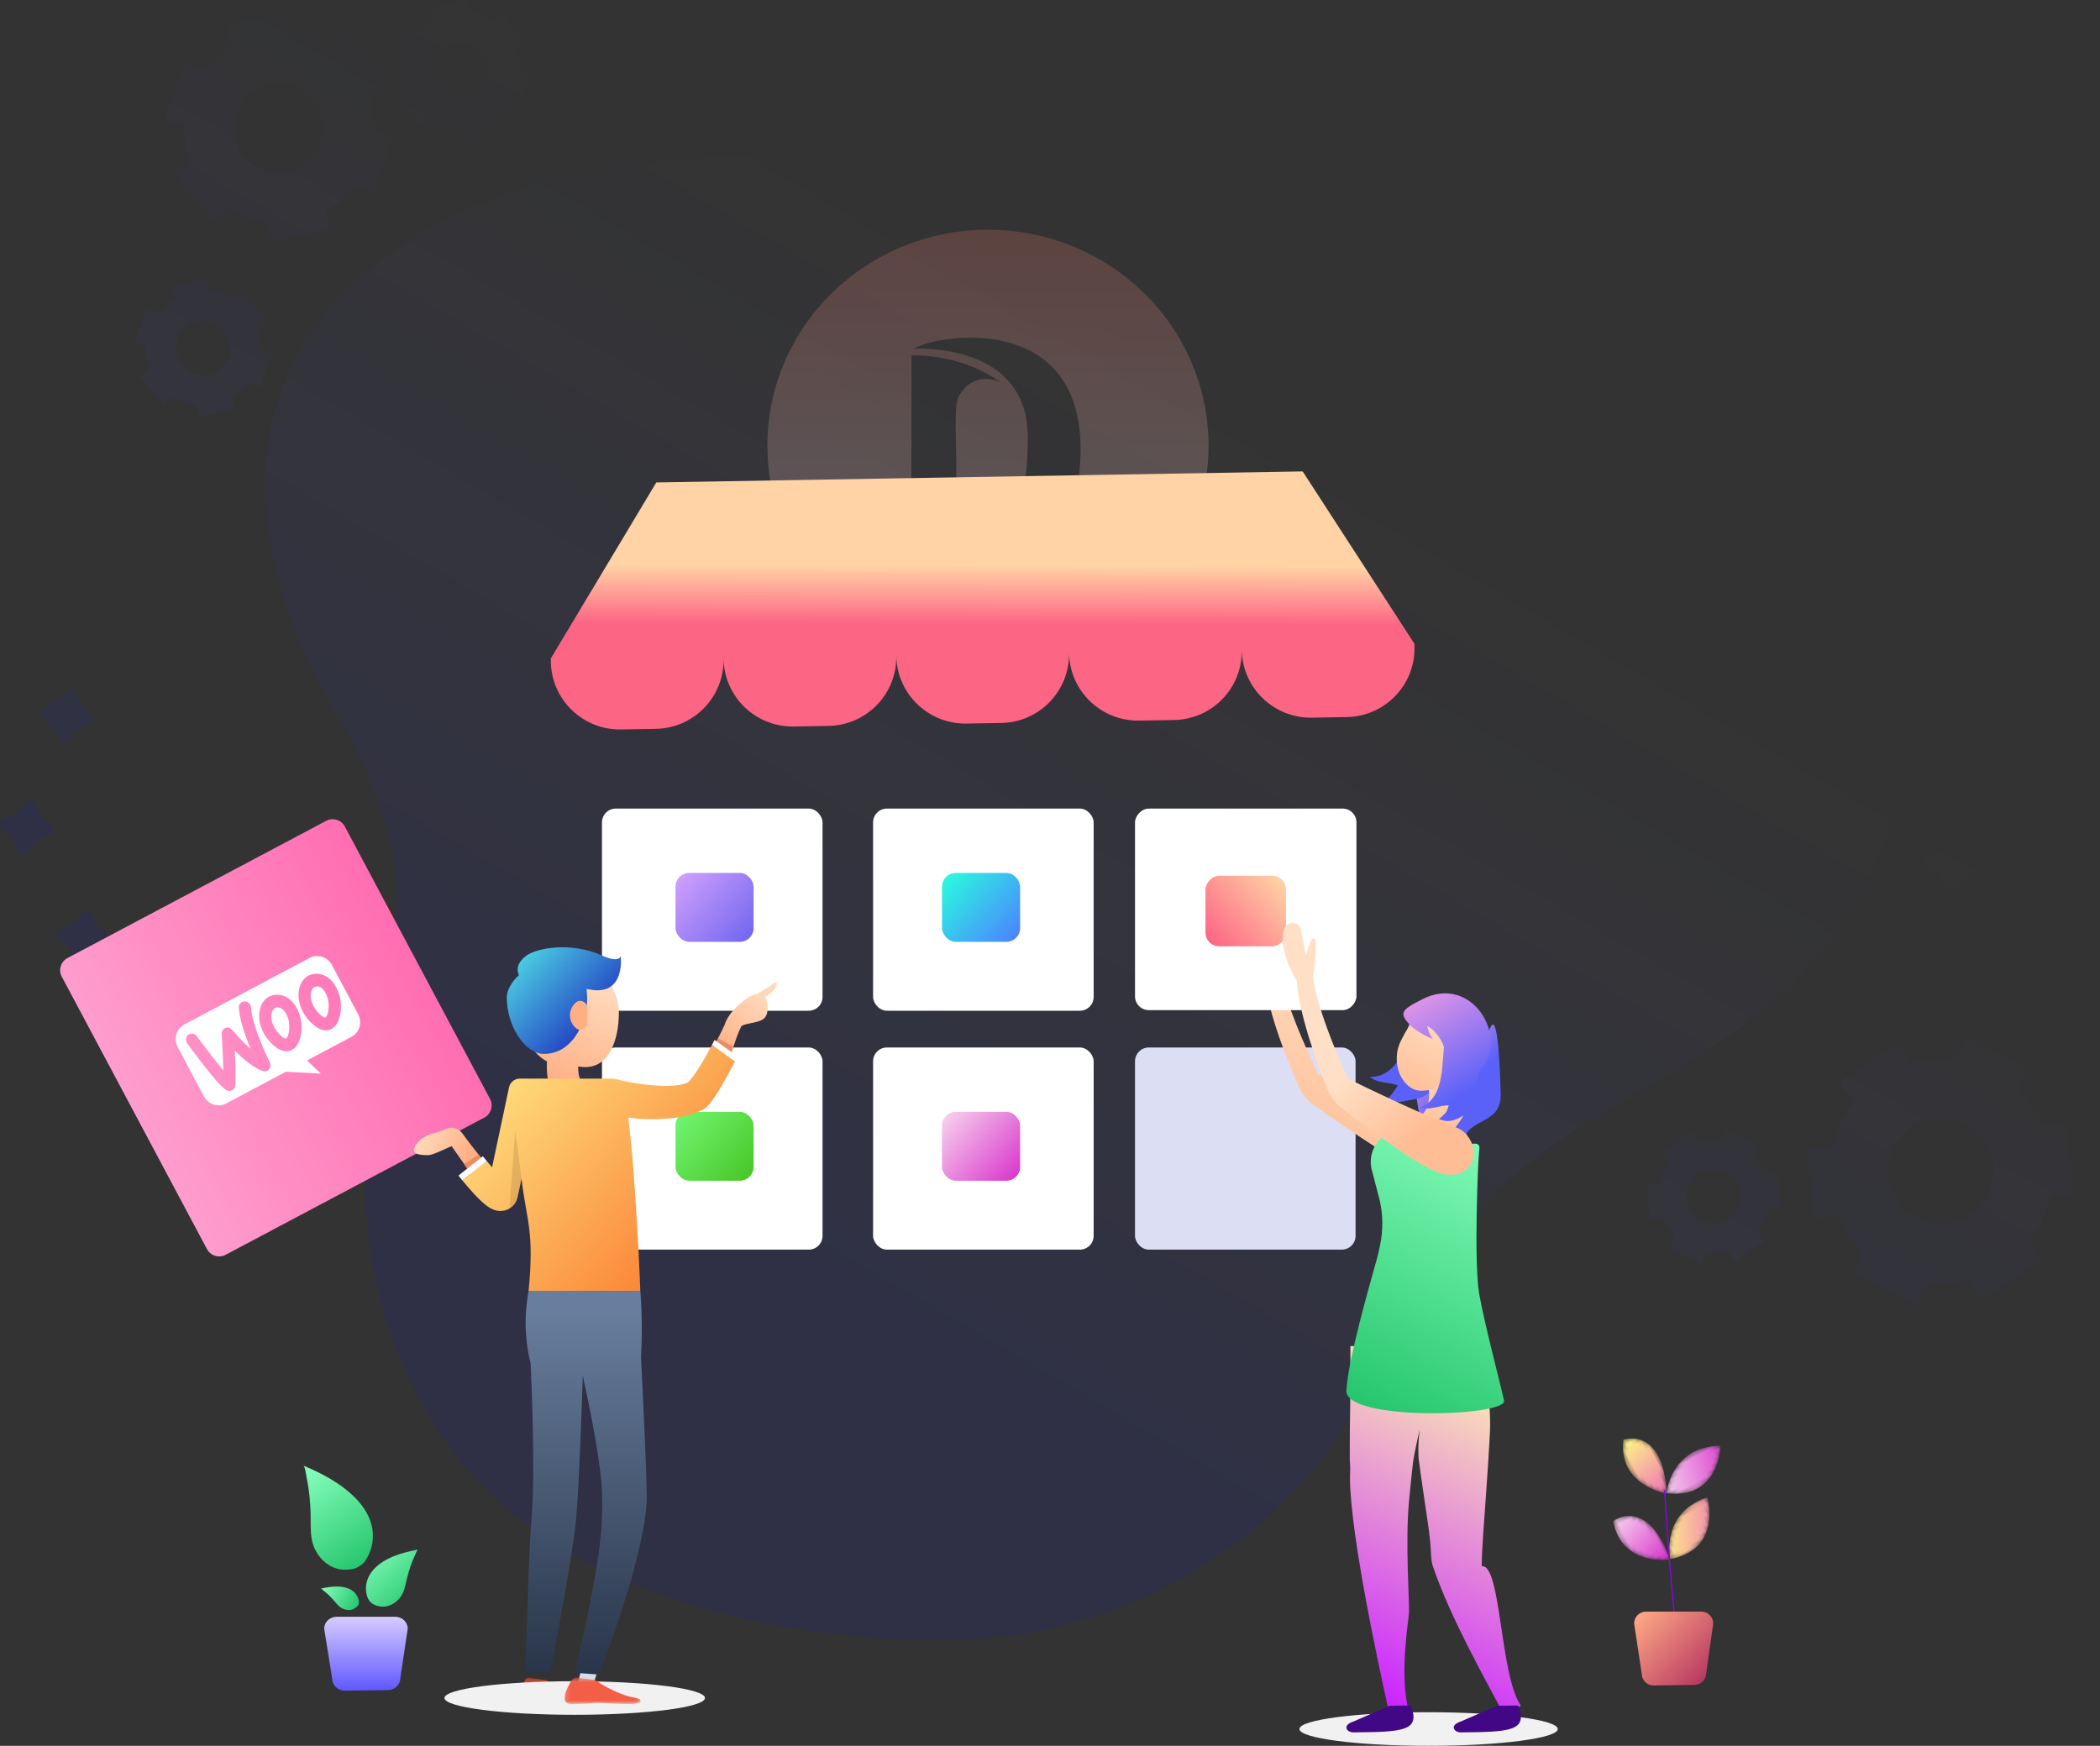
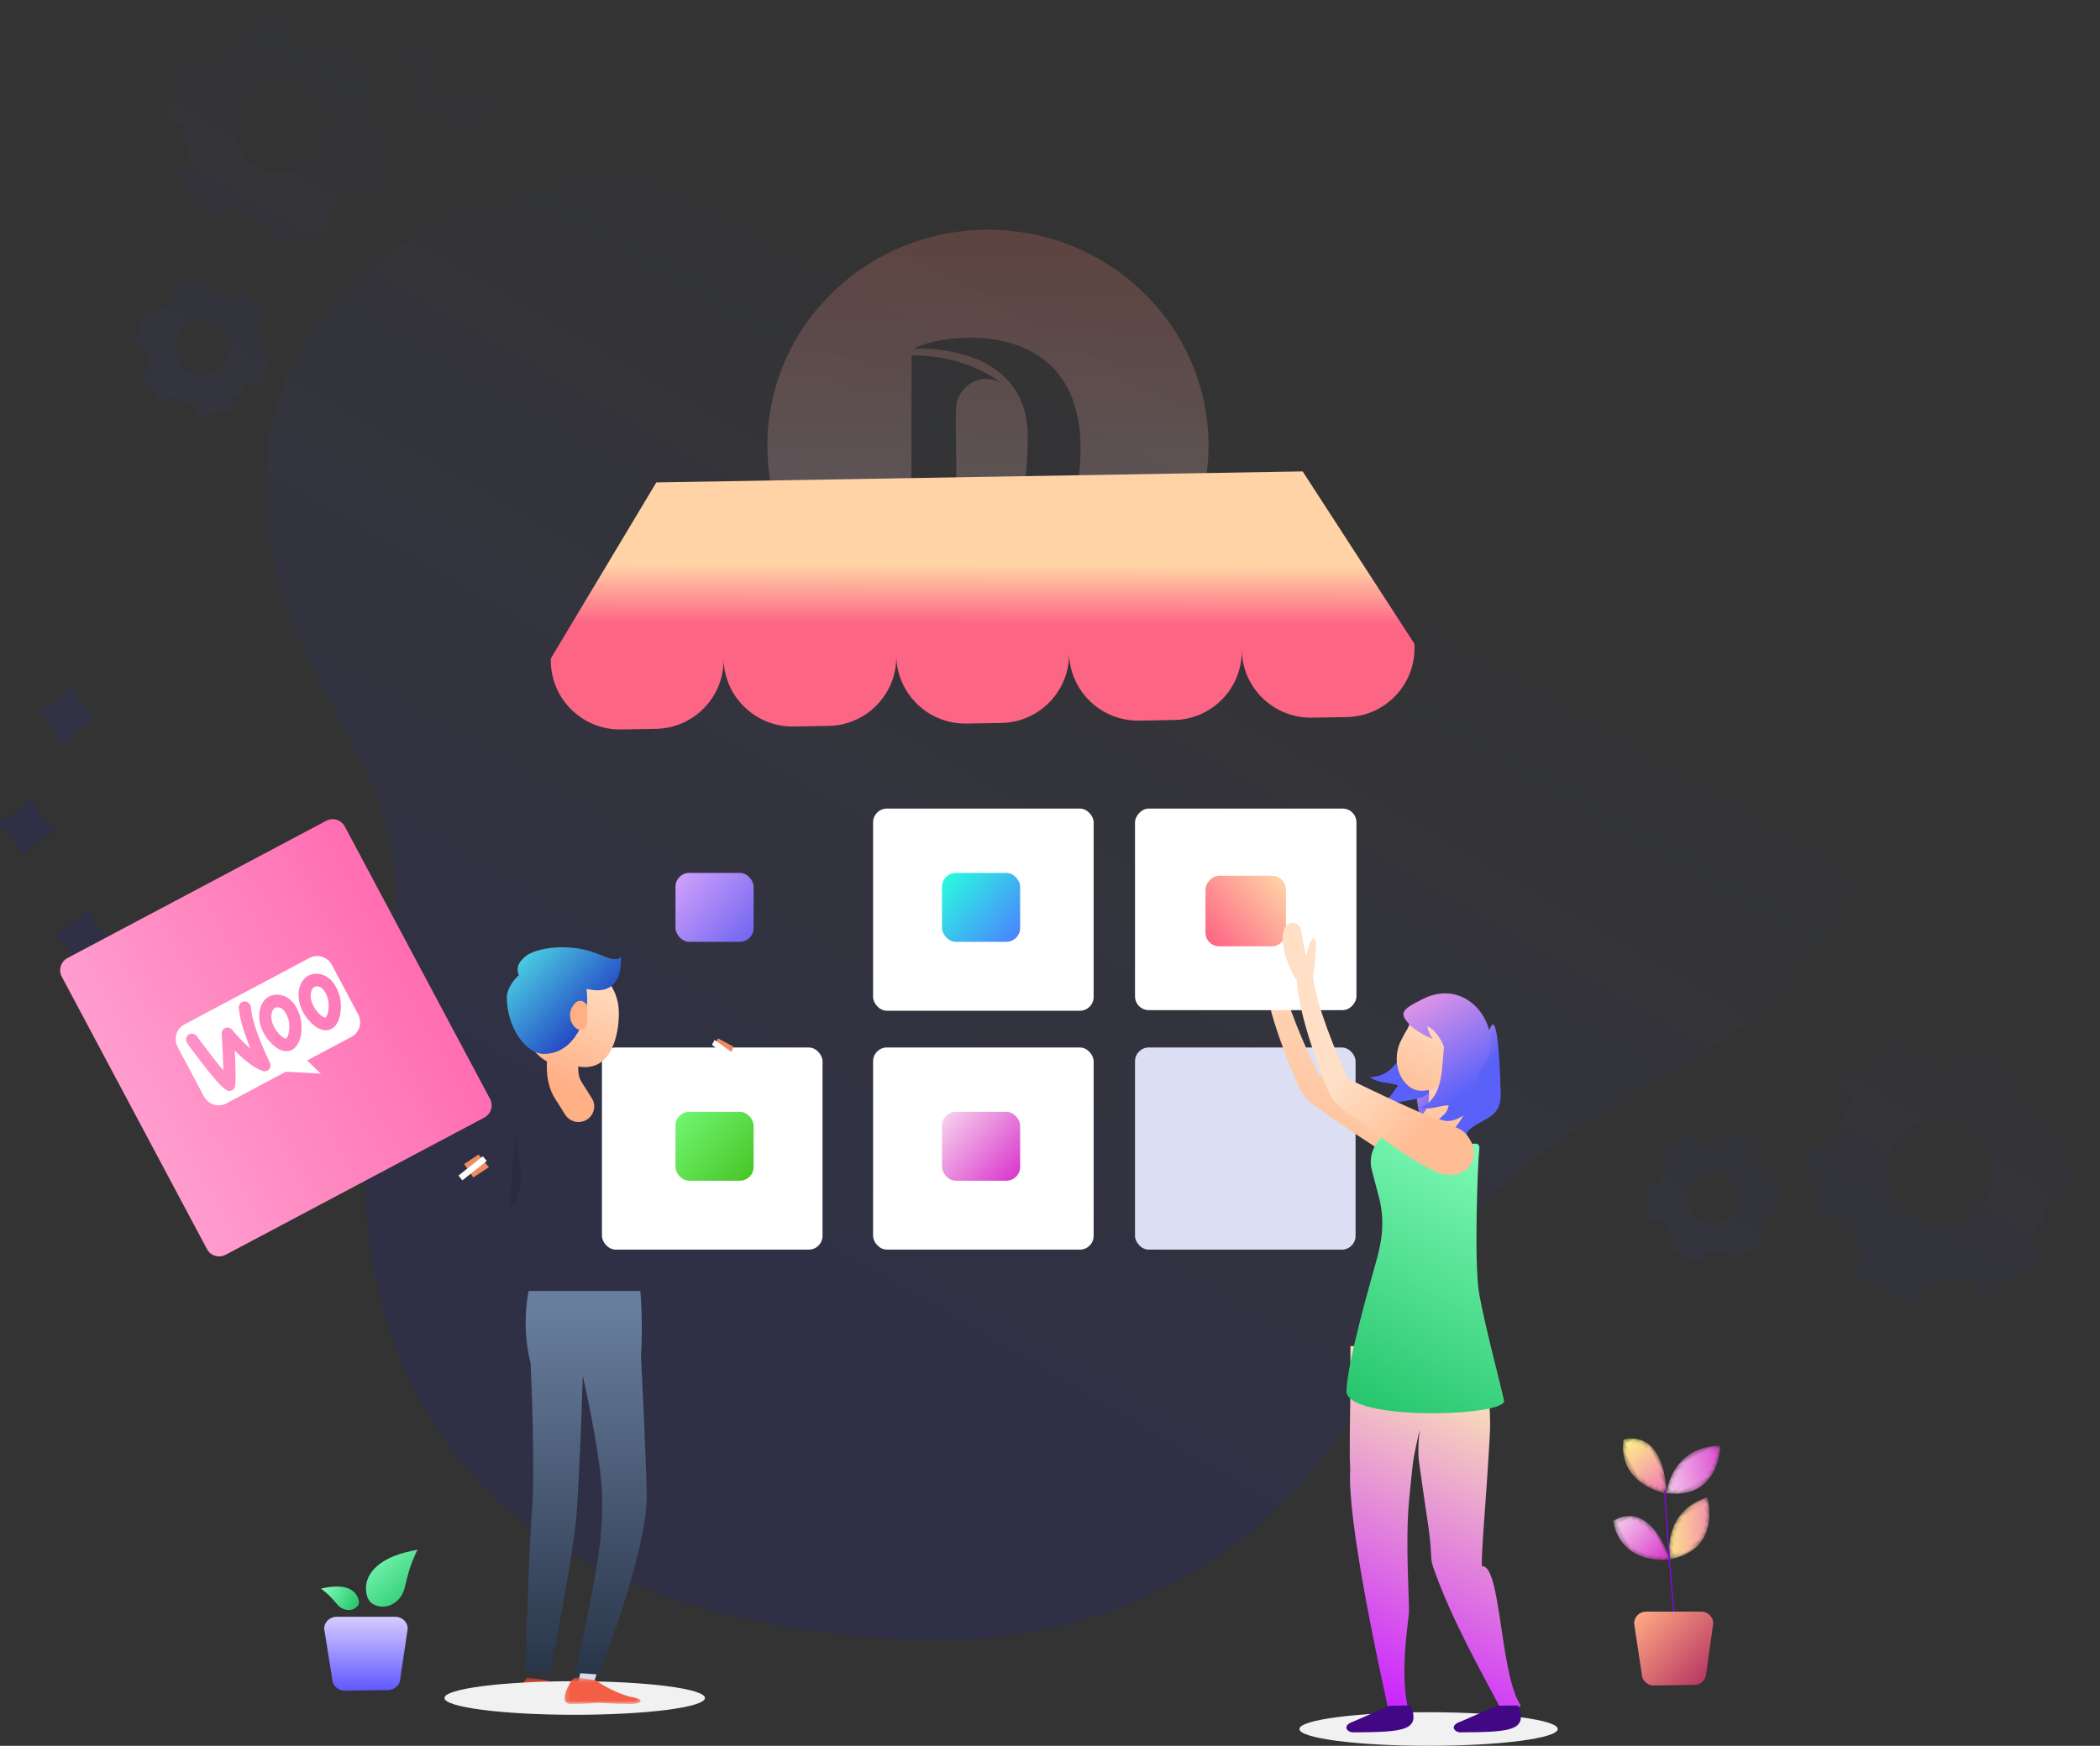
<svg xmlns="http://www.w3.org/2000/svg" xmlns:xlink="http://www.w3.org/1999/xlink" width="457px" height="380px" viewBox="0 0 457 380" version="1.1">
  <rect x="0" y="0" width="457" height="380" fill="#333333" stroke="none" />
  <title>Group 43 Copy</title>
  <desc>Created with Sketch.</desc>
  <defs>
    <linearGradient x1="51.093%" y1="16.874%" x2="16.527%" y2="62.352%" id="linearGradient-1">
      <stop stop-color="#6B73FF" stop-opacity="0" offset="0%" />
      <stop stop-color="#000DFF" offset="100%" />
    </linearGradient>
    <linearGradient x1="71.066%" y1="3.413%" x2="35.183%" y2="53.241%" id="linearGradient-2">
      <stop stop-color="#EE9AE5" offset="0%" />
      <stop stop-color="#5961F9" offset="100%" />
    </linearGradient>
    <linearGradient x1="19.411%" y1="-3.937%" x2="60.613%" y2="60.753%" id="linearGradient-3">
      <stop stop-color="#EE9AE5" offset="0%" />
      <stop stop-color="#5961F9" offset="100%" />
    </linearGradient>
    <linearGradient x1="50%" y1="0%" x2="81.517%" y2="100%" id="linearGradient-4">
      <stop stop-color="#FFE0C6" offset="0%" />
      <stop stop-color="#FFBD95" offset="100%" />
    </linearGradient>
    <linearGradient x1="146.755%" y1="-38.678%" x2="140.991%" y2="91.978%" id="linearGradient-5">
      <stop stop-color="#FFE0C6" offset="0%" />
      <stop stop-color="#FFBD95" offset="100%" />
    </linearGradient>
    <linearGradient x1="50%" y1="0%" x2="88.798%" y2="100%" id="linearGradient-6">
      <stop stop-color="#FFE0C6" offset="0%" />
      <stop stop-color="#FFBD95" offset="100%" />
    </linearGradient>
    <linearGradient x1="39.282%" y1="0%" x2="60.718%" y2="100%" id="linearGradient-7">
      <stop stop-color="#FFF3B0" offset="0%" />
      <stop stop-color="#CA26FF" offset="100%" />
    </linearGradient>
    <linearGradient x1="35.448%" y1="0%" x2="64.552%" y2="100%" id="linearGradient-8">
      <stop stop-color="#81FBB8" offset="0%" />
      <stop stop-color="#28C76F" offset="100%" />
    </linearGradient>
    <linearGradient x1="0%" y1="11.611%" x2="100%" y2="88.389%" id="linearGradient-9">
      <stop stop-color="#FFD3A5" offset="0%" />
      <stop stop-color="#FD6585" offset="100%" />
    </linearGradient>
    <linearGradient x1="60.01%" y1="55.985%" x2="35.61%" y2="89.401%" id="linearGradient-10">
      <stop stop-color="#FFE0C6" offset="0%" />
      <stop stop-color="#FFBD95" offset="100%" />
    </linearGradient>
    <linearGradient x1="73.342%" y1="3.413%" x2="39.196%" y2="80.335%" id="linearGradient-11">
      <stop stop-color="#EE9AE5" offset="0%" />
      <stop stop-color="#5961F9" offset="100%" />
    </linearGradient>
    <linearGradient x1="27.669%" y1="0%" x2="71.705%" y2="98.597%" id="linearGradient-12">
      <stop stop-color="#81FBB8" offset="0%" />
      <stop stop-color="#28C76F" offset="100%" />
    </linearGradient>
    <linearGradient x1="0%" y1="31.13%" x2="98.597%" y2="68.34%" id="linearGradient-13">
      <stop stop-color="#81FBB8" offset="0%" />
      <stop stop-color="#28C76F" offset="100%" />
    </linearGradient>
    <linearGradient x1="8.23%" y1="0%" x2="90.598%" y2="98.597%" id="linearGradient-14">
      <stop stop-color="#81FBB8" offset="0%" />
      <stop stop-color="#28C76F" offset="100%" />
    </linearGradient>
    <linearGradient x1="50%" y1="0%" x2="50%" y2="100%" id="linearGradient-15">
      <stop stop-color="#D7CBFF" offset="0%" />
      <stop stop-color="#5F58FF" offset="100%" />
    </linearGradient>
    <path d="M0.821,0.265 C-2.257,9.892 7.852,13.491 7.852,13.491 L7.852,13.491 C9.525,1.266 3.593,0.221 1.515,0.221 L1.515,0.221 C1.086,0.221 0.821,0.265 0.821,0.265" id="path-16" />
    <linearGradient x1="32.244%" y1="0%" x2="67.756%" y2="100%" id="linearGradient-18">
      <stop stop-color="#F6CEEC" offset="0%" />
      <stop stop-color="#D939CD" offset="100%" />
    </linearGradient>
    <path d="M0.021,8.376 C11.1,11.897 13.49,0.276 13.49,0.276 L13.49,0.276 C12.608,0.127 11.779,0.059 11.002,0.059 L11.002,0.059 C2.416,0.059 0.021,8.376 0.021,8.376" id="path-19" />
    <linearGradient x1="0%" y1="27.77%" x2="100%" y2="72.23%" id="linearGradient-21">
      <stop stop-color="#FFF886" offset="0%" />
      <stop stop-color="#F072B6" offset="100%" />
    </linearGradient>
    <path d="M5.167,15.07 C11.432,1.616 2.351,0.304 2.351,0.304 L2.351,0.304 C-3.418,8.548 5.167,15.07 5.167,15.07" id="path-22" />
    <linearGradient x1="38.717%" y1="0%" x2="61.283%" y2="100%" id="linearGradient-24">
      <stop stop-color="#FFF886" offset="0%" />
      <stop stop-color="#F072B6" offset="100%" />
    </linearGradient>
    <path d="M0.146,5.57 C9.679,12.313 15.378,1.957 15.378,1.957 L15.378,1.957 C13.224,0.846 11.271,0.415 9.535,0.415 L9.535,0.415 C3.533,0.415 0.146,5.57 0.146,5.57" id="path-25" />
    <linearGradient x1="0%" y1="38.086%" x2="100%" y2="61.914%" id="linearGradient-27">
      <stop stop-color="#F6CEEC" offset="0%" />
      <stop stop-color="#D939CD" offset="100%" />
    </linearGradient>
    <linearGradient x1="0%" y1="6.394%" x2="100%" y2="93.606%" id="linearGradient-28">
      <stop stop-color="#FFAA85" offset="0%" />
      <stop stop-color="#B3315F" offset="100%" />
    </linearGradient>
    <linearGradient x1="50%" y1="0%" x2="50%" y2="99.95%" id="linearGradient-29">
      <stop stop-color="#F37D6E" offset="0%" />
      <stop stop-color="#F4F5F9" offset="99.95%" />
    </linearGradient>
    <linearGradient x1="-113.764%" y1="94.574%" x2="106.168%" y2="94.574%" id="linearGradient-30">
      <stop stop-color="#FFD1EE" offset="0%" />
      <stop stop-color="#FF6BAF" offset="100%" />
    </linearGradient>
    <linearGradient x1="44.855%" y1="39.952%" x2="50%" y2="54.275%" id="linearGradient-31">
      <stop stop-color="#FFD3A5" offset="0%" />
      <stop stop-color="#FD6585" offset="100%" />
    </linearGradient>
    <linearGradient x1="0%" y1="11.073%" x2="100%" y2="88.927%" id="linearGradient-32">
      <stop stop-color="#CE9FFC" offset="0%" />
      <stop stop-color="#7367F0" offset="100%" />
    </linearGradient>
    <linearGradient x1="0%" y1="11.073%" x2="100%" y2="88.927%" id="linearGradient-33">
      <stop stop-color="#2AFADF" offset="0%" />
      <stop stop-color="#4C83FF" offset="100%" />
    </linearGradient>
    <linearGradient x1="0%" y1="11.073%" x2="100%" y2="88.927%" id="linearGradient-34">
      <stop stop-color="#70F570" offset="0%" />
      <stop stop-color="#49C628" offset="100%" />
    </linearGradient>
    <linearGradient x1="0%" y1="11.073%" x2="100%" y2="88.927%" id="linearGradient-35">
      <stop stop-color="#F6CEEC" offset="0%" />
      <stop stop-color="#D939CD" offset="100%" />
    </linearGradient>
    <polygon id="path-36" points="0.484 0.478 13.135 0.478 13.135 6.211 0.484 6.211" />
    <polygon id="path-38" points="0.163 0.474 16.735 0.474 16.735 6.211 0.163 6.211" />
    <polygon id="path-40" points="0.026 0.102 39.419 0.102 39.419 28.951 0.026 28.951" />
    <linearGradient x1="95.655%" y1="23.183%" x2="66.052%" y2="54.626%" id="linearGradient-42">
      <stop stop-color="#FFD8BA" offset="0%" />
      <stop stop-color="#FFAF84" offset="100%" />
    </linearGradient>
    <linearGradient x1="64.452%" y1="13.382%" x2="47.567%" y2="79.652%" id="linearGradient-43">
      <stop stop-color="#FFD8BA" offset="0%" />
      <stop stop-color="#FFAF84" offset="100%" />
    </linearGradient>
    <linearGradient x1="50%" y1="4.669%" x2="50%" y2="100%" id="linearGradient-44">
      <stop stop-color="#687E9E" offset="0%" />
      <stop stop-color="#293549" offset="100%" />
    </linearGradient>
    <linearGradient x1="6.408%" y1="44.999%" x2="43.566%" y2="61.398%" id="linearGradient-45">
      <stop stop-color="#FFD8BA" offset="0%" />
      <stop stop-color="#FFAF84" offset="100%" />
    </linearGradient>
    <linearGradient x1="0%" y1="9.274%" x2="100%" y2="90.726%" id="linearGradient-46">
      <stop stop-color="#FFE985" offset="0%" />
      <stop stop-color="#FA742B" offset="100%" />
    </linearGradient>
    <linearGradient x1="0%" y1="6.352%" x2="100%" y2="93.648%" id="linearGradient-47">
      <stop stop-color="#52E5E7" offset="0%" />
      <stop stop-color="#130CB7" offset="100%" />
    </linearGradient>
  </defs>
  <g id="Page-1" stroke="none" stroke-width="1" fill="none" fill-rule="evenodd">
    <g id="weLabs-Design_WordPress-Service" transform="translate(-457, -2422)">
      <g id="Group-11" transform="translate(0, 2006)">
        <g id="Group-2" transform="translate(389, 398)">
          <g id="Group-43-Copy" transform="translate(68, 17.5)">
            <path d="M415.254,120.317 C422.454,156.312 412.65,197.17 383.104,220.835 C359.896,239.453 332.351,246.665 315.132,272.659 C304.939,288.046 297.883,305.484 286.161,319.845 C267.24,343.11 237.479,356.959 207.626,357.472 C174.953,358.036 134.434,350.25 109.319,328 C96.408,316.614 87.578,301.063 83.076,284.476 C78.112,265.97 78.41,246.254 82.051,227.523 C83.877,218.163 85.209,208.712 86.04,199.211 C87.783,179.372 76.759,162.877 68.062,146.054 C57.048,124.677 52.597,96.395 66.278,75.1 C78.882,55.528 101.382,43.864 123.533,38.797 C146.002,33.657 169.343,34.345 192.377,35.165 C215.938,35.958 239.524,34.788 262.892,31.667 C287.176,28.508 312.302,27.082 336.135,33.852 C376.805,45.271 407.473,78.787 415.254,120.317 Z M81.035,24.356 C81.323,25.775 81.46,27.221 81.445,28.669 L85.55,30.127 L81.189,42.451 L77.166,41.054 C75.499,43.258 73.405,45.102 71.008,46.476 L71.84,50.584 L59.084,53.172 L58.252,49.064 C55.142,48.681 52.157,47.604 49.519,45.912 L46.235,48.612 L37.963,38.548 L41.34,35.775 C40.952,34.736 40.647,33.668 40.426,32.582 C40.105,31.032 39.967,29.45 40.016,27.868 L35.829,26.389 L40.19,14.066 L44.48,15.596 C46.118,13.515 48.143,11.772 50.443,10.461 L49.529,5.963 L62.285,3.426 L63.199,7.873 C66.188,8.238 69.062,9.247 71.624,10.831 L75.155,7.945 L83.426,18.009 L80.009,20.823 C80.455,21.968 80.798,23.15 81.035,24.356 Z M62.614,37.829 C67.868,36.743 71.254,31.609 70.188,26.348 C69.404,22.482 66.368,19.469 62.498,18.718 C58.628,17.966 54.687,19.624 52.515,22.916 C50.343,26.209 50.369,30.487 52.58,33.752 C54.792,37.018 58.753,38.628 62.614,37.829 Z M112.786,13.146 C112.972,14.019 113.062,14.909 113.055,15.802 L115.53,16.68 L112.9,24.078 L110.487,23.22 C109.469,24.539 108.195,25.639 106.743,26.454 L107.248,28.934 L99.565,30.494 L99.06,28.014 C97.187,27.784 95.389,27.134 93.801,26.113 L91.748,27.777 L86.767,21.712 L88.83,20.038 C88.604,19.413 88.432,18.77 88.314,18.116 C88.124,17.175 88.044,16.214 88.077,15.254 L85.55,14.355 L88.18,6.947 L90.758,7.867 C91.75,6.613 92.972,5.561 94.357,4.767 L93.811,2.06 L101.494,0.5 L102.041,3.207 C103.844,3.427 105.579,4.037 107.125,4.994 L109.239,3.248 L114.22,9.324 L112.157,11.018 C112.432,11.707 112.642,12.419 112.786,13.146 Z M101.69,21.288 C104.871,20.64 106.925,17.532 106.279,14.345 C105.806,12.01 103.976,10.191 101.642,9.736 C99.308,9.281 96.93,10.279 95.617,12.265 C94.304,14.251 94.315,16.834 95.645,18.809 C96.974,20.785 99.36,21.763 101.69,21.288 Z M56.493,73.872 C56.679,74.739 56.769,75.623 56.762,76.51 L59.227,77.386 L56.586,84.742 L54.172,83.887 C53.171,85.22 51.911,86.338 50.469,87.174 L50.974,89.657 L43.216,91.213 L42.721,88.73 C40.853,88.502 39.061,87.854 37.48,86.834 L35.5,88.462 L30.496,82.465 L32.56,80.796 C32.323,80.139 32.14,79.463 32.013,78.777 C31.824,77.841 31.741,76.887 31.765,75.933 L29.248,75.036 L31.879,67.649 L34.458,68.566 C35.45,67.316 36.672,66.267 38.058,65.475 L37.501,62.775 L45.197,61.219 L45.795,63.96 C47.598,64.175 49.33,64.784 50.871,65.743 L52.934,64.001 L57.927,70.049 L55.864,71.75 C56.14,72.436 56.351,73.146 56.493,73.872 Z M45.393,81.981 C48.557,81.32 50.59,78.23 49.943,75.067 C49.466,72.742 47.633,70.933 45.299,70.485 C42.965,70.037 40.592,71.039 39.286,73.022 C37.981,75.006 38.002,77.58 39.339,79.542 C40.677,81.504 43.067,82.467 45.393,81.981 Z M420.235,231.101 C421.951,230.941 423.679,230.965 425.389,231.173 L427.607,226.551 L441.407,233.191 L439.24,237.7 C441.61,239.934 443.503,242.627 444.805,245.617 L449.723,245.153 L451.15,260.43 L446.243,260.894 C445.418,264.493 443.789,267.859 441.478,270.735 L444.22,274.915 L431.447,283.356 L428.624,279.074 C425.545,279.878 422.339,280.067 419.188,279.629 L416.929,284.344 L403.129,277.715 L405.45,272.876 C403.22,270.694 401.432,268.1 400.183,265.238 L394.813,265.752 L393.386,250.476 L398.745,249.971 C399.54,246.506 401.078,243.257 403.253,240.449 L400.316,235.981 L413.109,227.539 L415.974,231.894 C417.37,231.512 418.795,231.246 420.235,231.101 Z M433.685,254.377 C433.405,251.344 431.931,248.547 429.591,246.604 C427.251,244.661 424.235,243.732 421.21,244.021 C414.917,244.617 410.296,250.215 410.889,256.525 C411.482,262.835 417.064,267.469 423.358,266.876 C429.652,266.283 434.275,260.688 433.685,254.377 Z M371.868,248.581 C372.744,248.509 373.625,248.53 374.496,248.642 L375.617,246.303 L382.595,249.664 L381.505,251.951 C382.705,253.082 383.665,254.444 384.327,255.955 L386.813,255.72 L387.536,263.452 L385.05,263.687 C384.628,265.509 383.803,267.212 382.636,268.671 L384.021,270.786 L377.552,275.065 L376.126,272.89 C375.488,273.059 374.837,273.175 374.18,273.237 C373.237,273.324 372.287,273.303 371.348,273.176 L370.207,275.566 L363.229,272.205 L364.39,269.754 C363.268,268.648 362.365,267.338 361.731,265.893 L359.011,266.149 L358.288,258.417 L360.998,258.161 C361.404,256.409 362.183,254.764 363.28,253.341 L361.792,251.083 L368.261,246.773 L369.718,248.979 C370.423,248.788 371.142,248.655 371.868,248.581 Z M378.683,260.357 C378.377,257.165 375.553,254.822 372.367,255.118 C370.027,255.335 368.048,256.946 367.355,259.198 C366.661,261.449 367.39,263.898 369.201,265.4 C371.012,266.902 373.548,267.162 375.624,266.058 C377.701,264.953 378.908,262.703 378.683,260.357 Z M19.984,199.499 C20.689,201.462 21.971,203.173 23.665,204.417 C23.999,204.64 24.175,205.03 24.119,205.424 C24.063,205.818 23.784,206.145 23.401,206.268 C21.42,206.998 19.702,208.29 18.465,209.98 C18.241,210.322 17.836,210.504 17.427,210.446 C17.019,210.388 16.682,210.1 16.566,209.71 C15.858,207.746 14.577,206.031 12.885,204.781 C12.557,204.557 12.385,204.17 12.441,203.781 C12.497,203.391 12.771,203.066 13.149,202.941 C15.13,202.211 16.847,200.919 18.085,199.229 C18.309,198.887 18.714,198.705 19.122,198.763 C19.531,198.821 19.867,199.109 19.984,199.499 Z M7.559,175.358 C8.264,177.322 9.545,179.035 11.238,180.279 C11.572,180.503 11.746,180.896 11.688,181.29 C11.63,181.684 11.349,182.011 10.964,182.131 C8.989,182.861 7.277,184.149 6.041,185.835 C5.819,186.178 5.416,186.362 5.008,186.306 C4.6,186.25 4.263,185.965 4.144,185.575 C3.428,183.611 2.145,181.897 0.454,180.644 C0.126,180.42 -0.045,180.032 0.01,179.642 C0.066,179.253 0.34,178.928 0.718,178.802 C2.699,178.069 4.419,176.778 5.662,175.087 C5.885,174.745 6.29,174.563 6.698,174.621 C7.107,174.68 7.443,174.967 7.559,175.358 Z M16.34,151.216 C17.049,153.18 18.33,154.895 20.022,156.145 C20.35,156.37 20.52,156.759 20.462,157.149 C20.404,157.539 20.128,157.862 19.748,157.985 C17.771,158.718 16.057,160.01 14.821,161.698 C14.597,162.04 14.192,162.222 13.783,162.163 C13.375,162.105 13.038,161.818 12.922,161.427 C12.205,159.464 10.922,157.751 9.229,156.498 C8.901,156.275 8.729,155.887 8.785,155.498 C8.841,155.109 9.115,154.783 9.493,154.658 C11.476,153.926 13.197,152.635 14.441,150.946 C14.665,150.604 15.07,150.422 15.479,150.48 C15.887,150.538 16.224,150.826 16.34,151.216 Z M452.871,165.115 C453.58,167.074 454.858,168.786 456.545,170.039 C456.873,170.263 457.045,170.649 456.99,171.039 C456.934,171.428 456.66,171.752 456.281,171.878 C454.303,172.61 452.588,173.9 451.351,175.586 C451.129,175.935 450.72,176.122 450.306,176.063 C449.893,176.005 449.553,175.712 449.44,175.316 C448.731,173.354 447.449,171.641 445.756,170.392 C445.427,170.169 445.255,169.782 445.311,169.393 C445.367,169.004 445.641,168.679 446.02,168.554 C448.004,167.822 449.726,166.532 450.971,164.845 C451.195,164.503 451.6,164.321 452.009,164.38 C452.418,164.438 452.755,164.725 452.871,165.115 Z M426.533,183.398 C427.236,185.366 428.516,187.082 430.212,188.328 C430.546,188.551 430.723,188.941 430.667,189.335 C430.61,189.729 430.332,190.057 429.949,190.18 C427.97,190.906 426.253,192.195 425.015,193.883 C424.794,194.225 424.39,194.409 423.982,194.353 C423.574,194.297 423.237,194.012 423.118,193.623 C422.41,191.655 421.126,189.939 419.428,188.692 C419.101,188.467 418.931,188.078 418.989,187.688 C419.047,187.298 419.323,186.974 419.703,186.851 C421.681,186.118 423.396,184.827 424.636,183.138 C424.858,182.795 425.261,182.612 425.669,182.668 C426.077,182.724 426.414,183.009 426.533,183.398 Z M437.52,140.253 C438.221,142.216 439.499,143.929 441.19,145.176 C441.518,145.399 441.69,145.786 441.634,146.175 C441.579,146.564 441.305,146.889 440.927,147.014 C438.951,147.752 437.236,149.041 435.99,150.722 C435.768,151.063 435.365,151.247 434.956,151.191 C434.548,151.135 434.211,150.85 434.092,150.462 C433.389,148.497 432.107,146.783 430.411,145.539 C430.076,145.317 429.9,144.927 429.956,144.534 C430.012,144.141 430.291,143.813 430.674,143.691 C432.657,142.965 434.376,141.675 435.611,139.983 C435.832,139.635 436.241,139.448 436.654,139.506 C437.067,139.565 437.407,139.858 437.52,140.253 Z" id="Combined-Shape" fill="url(#linearGradient-1)" fill-rule="nonzero" opacity="0.087" />
            <rect id="Rectangle-Copy-33-Copy" fill="#DCDEF4" fill-rule="nonzero" x="247" y="228.5" width="48" height="44" rx="3" />
            <g id="Group-29" transform="translate(293, 278.5) scale(-1, 1) translate(-293, -278.5) translate(247, 176.5)" fill-rule="nonzero">
              <ellipse id="Oval" fill="#F1F1F1" style="mix-blend-mode: multiply;" cx="28.111" cy="200.344" rx="28.111" ry="3.656" />
              <path d="M31.078,50.213 C30.204,46.84 27.642,44.622 24.207,44.602 C22.749,44.622 21.336,45.114 20.177,46.005 C19.662,46.305 19.255,46.761 19.014,47.309 C18.802,47.812 18.551,48.298 18.263,48.761 L18.131,47.981 C18.189,48.875 17.272,50.199 16.85,50.9 C15.927,52.446 14.658,45.662 13.809,47.248 C12.74,49.195 12.492,59.676 12.423,61.9 C12.349,63.422 12.673,65.106 13.772,66.242 C15.068,67.586 16.869,68.164 18.342,69.206 C19.107,69.754 19.814,70.228 19.932,71.256 C19.978,71.573 19.965,71.897 19.893,72.209 C19.716,72.827 19.255,72.827 18.97,73.232 C20.747,74.669 23.632,73.271 25.277,72.343 C27.294,71.201 29.331,69.483 29.973,67.107 C30.533,64.963 30.744,62.557 31.024,60.33 C31.21,58.887 31.215,57.366 31.274,55.928 C31.362,54.002 31.578,52.13 31.078,50.213 Z" id="Path" fill="url(#linearGradient-2)" />
              <path d="M40.889,58.428 C37.196,58.428 35.211,55.845 33.734,53.226 C33.232,51.48 32.856,49.7 32.612,47.901 C32.377,46.567 31.596,45.391 30.455,44.654 C29.315,43.918 27.919,43.688 26.601,44.019 L24.095,44.676 C24.23,48.33 24.583,51.973 25.153,55.585 C25.761,58.558 26.992,62.533 30.765,63.182 C33.41,63.739 36.087,64.127 38.782,64.344 C37.044,63.716 35.689,61.631 34.777,60.253 C36.674,59.539 39.187,59.813 40.889,58.428 Z" id="Path" fill="url(#linearGradient-3)" />
              <path d="M24.866,70.699 L25.279,70.034 C25.832,69.187 26.607,68.515 27.516,68.096 L27.958,67.934 C28.812,67.645 29.71,67.312 30.643,66.965 L30.643,66.965 C37.984,64.214 47.381,59.991 50.769,58.446 L52.065,57.847 C52.065,57.847 52.333,57.314 52.789,56.368 C54.621,52.545 59.442,42.051 60.304,35.758 C59.945,33.194 59.819,30.602 59.927,28.015 C60.579,26.403 61.274,28.015 61.99,31.225 L63.214,25.627 C63.376,24.874 63.966,24.295 64.709,24.159 C65.451,24.023 66.201,24.357 66.609,25.005 C68.289,27.801 65.885,33.806 63.851,36.712 C63.127,44.61 58.175,56.375 56.698,59.755 C56.678,59.809 56.651,59.861 56.619,59.91 L56.619,59.91 C55.888,61.799 54.629,63.427 52.999,64.591 C49.719,66.913 44,70.906 39.772,73.606 C37.265,75.248 34.62,76.659 31.867,77.821 C30.562,78.258 29.17,78.352 27.82,78.094 C26.297,77.749 25.037,76.662 24.448,75.187 C23.858,73.711 24.015,72.035 24.866,70.699 L24.866,70.699 Z" id="Path" fill="url(#linearGradient-4)" />
              <path d="M40.16,116.309 L40.16,116.207 C40.157,116.241 40.157,116.275 40.16,116.309 Z" id="Path" fill="#41A9FD" />
              <path d="M31.357,74.581 C25.339,73.972 21.866,69.254 20.444,66.659 L21.443,64.818 C22.06,63.691 22.564,62.494 22.947,61.249 L24.029,57.763 L28.376,59.81 C27.815,61.544 27.869,63.446 28.529,65.137 C28.841,65.977 29.413,66.669 30.144,67.093 L30.144,67.093 L31.829,67.953 C36.044,73.995 31.357,74.581 31.357,74.581 Z" id="Path" fill="url(#linearGradient-5)" />
              <path d="M19.039,57.248 C18.219,56.099 17.855,54.284 18.88,53.757 C19.239,53.597 19.639,53.549 20.027,53.619 C19.301,49.687 20.289,44.563 22.846,43.225 C26.18,41.483 29.892,41.924 34.184,50.627 C35.884,54.075 35.049,58.795 31.896,60.811 C29.536,62.322 25.402,60.811 22.78,58.535 C21.516,58.686 20.085,58.694 19.039,57.248 Z" id="Path" fill="url(#linearGradient-6)" />
              <path d="M45.265,140.847 L45.265,140.958 C45.265,141.186 45.265,141.393 45.265,141.614 C45.265,142.056 45.14,143.31 45.177,144.025 C45.247,145.532 45.227,147.042 45.118,148.546 C44.193,163.724 37.199,194.499 36.903,195.893 L36.903,195.944 C35.425,195.797 34.123,195.59 32.652,195.48 C32.686,195.356 32.713,195.23 32.733,195.104 C34.316,187.559 32.486,176.84 32.375,174.974 C32.264,173.108 33.211,159.546 32.375,150.8 C32.124,148.086 31.853,145.485 31.572,142.896 C31.218,140.123 30.538,137.482 30.168,135.66 C29.798,133.839 30.656,138.641 30.212,142.011 C30.116,142.749 30.013,143.486 29.909,144.179 C29.909,144.349 29.909,144.489 29.857,144.622 C29.554,146.79 29.244,148.958 28.926,151.09 C28.748,152.321 28.563,153.538 28.386,154.718 C27.181,162.498 27.916,162.772 27.102,165.154 C23.206,176.401 16.202,188.717 11.61,197.419 L10.287,196.601 C9.599,196.21 8.919,195.812 8.217,195.384 L8.032,195.259 C12.645,188.54 12.302,164.402 16.532,164.911 C16.532,164.734 16.532,164.528 16.532,164.306 C16.532,161.533 16.044,155.294 15.541,148.251 C15.297,144.763 15.053,141.076 14.853,137.521 L14.853,137.469 C14.853,136.872 14.779,136.26 14.757,135.67 C14.461,128.907 16.113,119.998 16.379,118.582 C16.483,118.051 16.593,117.528 16.712,116.989 L45.125,116.989 C45.125,117.535 45.125,118.073 45.125,118.604 L45.125,118.789 C45.125,119.858 45.125,120.905 45.125,121.953 C45.125,127.115 45.199,132.063 45.251,135.67 L45.251,136.459 C45.273,137.727 45.273,139.173 45.265,140.847 Z" id="Path" fill="url(#linearGradient-7)" />
              <path d="M17.085,105.717 C15.86,112.534 12.444,125.343 11.694,128.845 C10.944,132.346 46.359,133.425 45.997,126.654 C45.635,119.882 40.993,103.888 39.228,97.521 C39.006,96.639 38.799,95.749 38.637,94.852 C38.008,91.731 38.033,88.514 38.711,85.404 L40.55,78.338 C41.077,75.773 40.146,73.126 38.127,71.448 C36.551,70.179 34.812,69.123 32.957,68.309 L32.284,68 C32.284,68 32.284,68 32.343,68.051 C34.079,69.353 32.75,72.11 30.615,71.728 C25.57,70.794 25.823,70.443 22.72,71.635 L22.23,72.365 C21.674,74.106 21.081,71.269 21.005,73.095 C20.946,74.257 16.575,71.335 17.085,74.313 C17.351,75.893 18.31,98.901 17.085,105.717 Z" id="Path" fill="url(#linearGradient-8)" />
              <path d="M8.574,195.415 C6.436,200.838 10.619,200.982 21.136,201.075 C22.561,201.075 23.637,199.534 21.136,198.727 L13.234,195.285 C13.234,195.285 9.386,195.199 8.624,195.235 L8.574,195.415 Z" id="Path" fill="#410784" />
              <path d="M31.939,195.415 C29.803,200.838 33.982,200.982 44.491,201.075 C45.95,201.075 46.99,199.534 44.491,198.727 L36.595,195.285 C36.595,195.285 32.75,195.199 31.988,195.235 L31.939,195.415 Z" id="Path" fill="#410784" />
              <rect id="Rectangle-Copy-31" fill="#FFFFFF" x="43.81" y="0" width="48.19" height="43.871" rx="3" />
              <rect id="Rectangle-Copy-36" fill="url(#linearGradient-9)" x="59.143" y="14.624" width="17.524" height="15.355" rx="3" />
              <path d="M18.957,72.318 L19.353,71.648 C19.873,70.787 20.624,70.097 21.516,69.659 C21.653,69.593 21.797,69.534 21.949,69.475 C22.785,69.165 23.679,68.812 24.587,68.444 L24.587,68.444 C31.796,65.498 41.066,61.034 44.397,59.399 L45.673,58.773 C45.673,58.773 45.925,58.235 46.343,57.3 C48.059,53.44 52.579,42.864 53.264,36.574 C52.832,34.037 52.627,31.466 52.651,28.892 C53.249,27.264 53.984,28.855 54.813,32.022 L55.88,26.417 C56.016,25.661 56.584,25.064 57.319,24.903 C58.054,24.741 58.812,25.048 59.24,25.68 C60.991,28.42 58.757,34.467 56.81,37.421 C56.299,45.302 51.692,57.153 50.322,60.563 L50.25,60.71 L50.25,60.71 C49.567,62.616 48.348,64.274 46.747,65.475 C43.582,67.847 38.01,71.979 33.857,74.793 C31.407,76.501 28.811,77.98 26.101,79.212 C24.813,79.684 23.429,79.816 22.078,79.595 C20.555,79.292 19.275,78.244 18.652,76.792 C18.029,75.34 18.143,73.668 18.957,72.318 L18.957,72.318 Z" id="Path" fill="url(#linearGradient-10)" />
              <path d="M29.383,41.457 C18.687,36.061 10.648,49.579 16.664,56.55 C18.652,58.869 15.912,63.907 19.102,65.921 C21.33,67.326 23.157,68.708 25.848,67.593 C24.492,66.352 24.113,66.233 23.74,64.576 C25.722,64.576 27.907,65.765 29.931,65.059 C26.572,63.729 25.715,60.496 25.251,57.434 C25.174,56.877 24.949,54.142 24.766,51.846 C25.56,49.817 26.874,48.063 28.406,47.335 C28.218,48.352 27.809,49.308 27.212,50.129 C28.796,49.506 30.291,48.653 31.653,47.595 C34.935,44.451 33.951,43.768 29.383,41.457 Z" id="Path" fill="url(#linearGradient-11)" />
            </g>
            <g id="Group-10" transform="translate(66, 319.5)" fill-rule="nonzero">
-               <path d="M0.266,0.114 C0.177,0.076 0.091,0.038 0,0 C0.395,0.164 0.652,2.261 0.723,2.593 C1.294,5.245 1.531,7.962 1.603,10.665 C1.676,13.393 1.345,15.924 2.665,18.455 C3.746,20.526 5.662,22.244 8.116,22.601 C8.743,22.692 9.382,22.692 10.011,22.617 C10.497,22.56 11.095,22.509 11.528,22.285 C12.065,22.006 12.595,21.686 13.041,21.281 C13.31,21.037 13.521,20.679 13.712,20.377 C14.136,19.707 14.455,18.976 14.695,18.228 C15.247,16.51 15.297,14.668 14.853,12.923 C14.231,10.472 12.696,8.332 10.849,6.572 C7.867,3.733 4.083,1.726 0.266,0.114" id="Fill-1" fill="url(#linearGradient-12)" />
              <path d="M3.886,26.777 C3.853,26.784 3.821,26.791 3.788,26.8 C3.932,26.764 4.47,27.27 4.564,27.344 C5.31,27.934 5.981,28.608 6.604,29.311 C7.232,30.02 7.707,30.758 8.632,31.167 C9.388,31.501 10.294,31.575 11.043,31.18 C11.234,31.079 11.408,30.952 11.563,30.806 C11.94,30.452 12.145,30.249 12.119,29.722 C12.094,29.203 11.893,28.675 11.617,28.228 C10.097,25.777 6.347,26.191 3.886,26.777" id="Fill-4" fill="url(#linearGradient-13)" />
              <path d="M24.824,18.318 C21.493,18.945 17.755,20.007 15.398,22.52 C14.136,23.865 13.451,25.633 13.68,27.45 C13.864,28.908 14.421,29.979 15.905,30.477 C16.275,30.602 16.662,30.683 17.054,30.708 C18.586,30.807 19.977,30.027 20.909,28.931 C22.048,27.592 22.188,26.044 22.598,24.429 C23.005,22.829 23.513,21.242 24.214,19.735 C24.302,19.547 24.739,18.331 25,18.284 C24.94,18.295 24.883,18.306 24.824,18.318" id="Fill-6" fill="url(#linearGradient-14)" />
              <path d="M18.392,48.868 L9.021,49 C7.521,49 6.294,47.838 6.294,46.418 L4.545,35.493 C4.545,34.072 5.773,32.91 7.273,32.91 L20,32.91 C21.5,32.91 22.727,34.072 22.727,35.493 L21.119,46.285 C21.119,47.705 19.892,48.868 18.392,48.868" id="Fill-8" fill="url(#linearGradient-15)" />
            </g>
            <g id="Group-41" transform="translate(348, 310.5)">
              <g id="Group-44" transform="translate(9.466, 25.298) rotate(-28) translate(-9.466, -25.298) translate(4.966, 18.298)">
                <mask id="mask-17" fill="white">
                  <use xlink:href="#path-16" />
                </mask>
                <g id="Clip-43" />
                <path d="M0.821,0.265 C-2.257,9.892 7.852,13.491 7.852,13.491 L7.852,13.491 C9.525,1.266 3.593,0.221 1.515,0.221 L1.515,0.221 C1.086,0.221 0.821,0.265 0.821,0.265" id="Fill-42" fill="url(#linearGradient-18)" mask="url(#mask-17)" />
              </g>
              <g id="Group-47" transform="translate(20.027, 23.109) rotate(-28) translate(-20.027, -23.109) translate(13.027, 18.109)">
                <mask id="mask-20" fill="white">
                  <use xlink:href="#path-19" />
                </mask>
                <g id="Clip-46" />
                <path d="M0.021,8.376 C11.1,11.897 13.49,0.276 13.49,0.276 L13.49,0.276 C12.608,0.127 11.779,0.059 11.002,0.059 L11.002,0.059 C2.416,0.059 0.021,8.376 0.021,8.376" id="Fill-45" fill="url(#linearGradient-21)" mask="url(#mask-20)" />
              </g>
              <g id="Group-50" transform="translate(10.354, 9.397) rotate(-28) translate(-10.354, -9.397) translate(6.354, 1.397)">
                <mask id="mask-23" fill="white">
                  <use xlink:href="#path-22" />
                </mask>
                <g id="Clip-49" />
                <path d="M5.167,15.07 C11.432,1.616 2.351,0.304 2.351,0.304 L2.351,0.304 C-3.418,8.548 5.167,15.07 5.167,15.07" id="Fill-48" fill="url(#linearGradient-24)" mask="url(#mask-23)" />
              </g>
              <g id="Group-53" transform="translate(20.851, 9.94) rotate(-28) translate(-20.851, -9.94) translate(12.851, 5.94)">
                <mask id="mask-26" fill="white">
                  <use xlink:href="#path-25" />
                </mask>
                <g id="Clip-52" />
                <path d="M0.146,5.57 C9.679,12.313 15.378,1.957 15.378,1.957 L15.378,1.957 C13.224,0.846 11.271,0.415 9.535,0.415 L9.535,0.415 C3.533,0.415 0.146,5.57 0.146,5.57" id="Fill-51" fill="url(#linearGradient-27)" mask="url(#mask-26)" />
              </g>
              <path d="M9.759,51.292 C10.007,50.448 10.24,49.651 10.423,48.879 C11.731,43.334 24.157,16.005 24.282,15.73 C24.311,15.665 24.386,15.636 24.449,15.665 C24.511,15.694 24.539,15.768 24.51,15.832 C24.384,16.107 11.969,43.413 10.666,48.935 C10.483,49.712 10.247,50.512 9.999,51.361 C8.466,56.58 8.214,56.55 9.759,51.292 Z" id="Fill-69" fill="#9000F3" transform="translate(16.619, 35.454) rotate(-28) translate(-16.619, -35.454) " />
              <path d="M20.725,56.738 L11.853,56.87 C10.433,56.87 9.271,55.709 9.271,54.29 L7.615,43.373 C7.615,41.954 8.777,40.793 10.197,40.793 L22.248,40.793 C23.669,40.793 24.831,41.954 24.831,43.373 L23.308,54.158 C23.308,55.577 22.146,56.738 20.725,56.738" id="Fill-8" fill="url(#linearGradient-28)" fill-rule="nonzero" />
            </g>
            <path d="M215,144.5 C188.49,144.5 167,123.457 167,97.5 C167,71.543 188.49,50.5 215,50.5 C241.51,50.5 263,71.543 263,97.5 C263,123.457 241.51,144.5 215,144.5 Z M198.357,87.927 C198.357,94.179 198.357,106.115 198.212,112.794 C198.357,112.794 198.648,112.652 198.939,112.652 C200.248,112.368 201.702,112.368 203.302,112.368 C204.902,112.368 206.502,112.368 208.101,112.225 C208.101,107.963 208.101,102.279 208.101,100.431 C208.101,96.595 207.81,92.616 208.101,88.637 C208.392,86.364 210.137,84.232 212.319,83.38 C214.21,82.669 216.1,82.954 217.846,83.806 C209.701,77.838 200.539,77.838 198.357,77.838 L198.357,87.927 Z M195.594,118.62 C200.684,118.336 201.993,122.172 209.265,121.178 C216.537,120.183 218.864,112.083 218.864,112.083 L219.591,109.384 C219.009,110.094 215.955,111.657 215.955,111.657 C210.865,114.783 203.302,113.646 199.23,114.215 C195.157,114.783 195.594,118.62 195.594,118.62 Z M211.301,122.03 C211.301,122.03 235.153,127.714 235.153,98.158 C235.153,68.744 204.756,73.007 198.793,76.417 C198.793,76.417 223.663,74.712 223.663,95.6 C223.663,116.488 216.973,120.609 211.301,122.03 Z" id="Combined-Shape" fill="url(#linearGradient-29)" opacity="0.215" />
            <path d="M28.146,189.771 L91.878,189.831 C93.533,189.832 94.874,191.173 94.875,192.828 L94.939,260.012 C94.94,261.669 93.599,263.013 91.942,263.015 C91.94,263.015 91.938,263.015 91.936,263.015 L28.204,262.955 C26.55,262.953 25.209,261.612 25.207,259.957 L25.144,192.773 C25.142,191.116 26.484,189.772 28.141,189.771 C28.143,189.771 28.145,189.771 28.146,189.771 Z" id="Rectangle" fill="url(#linearGradient-30)" fill-rule="nonzero" transform="translate(60.041, 226.393) rotate(-28) translate(-60.041, -226.393) " />
            <g id="Group-19" transform="translate(59.803, 226.618) rotate(-28) translate(-59.803, -226.618) translate(40.303, 214.618)">
              <path d="M34.475,0 C36.434,0 38.023,1.648 38.022,3.682 L38.022,15.769 C38.022,17.802 36.434,19.451 34.475,19.451 L23.486,19.451 L24.789,23.385 L18.266,19.451 L3.548,19.451 C1.588,19.451 -1.79767312e-12,17.803 -1.79767312e-12,15.769 L-1.79767312e-12,3.682 C-1.79767312e-12,1.649 1.588,0 3.548,0 L34.475,0 Z M6.053,17.529 C6.474,17.529 6.87,17.312 7.115,16.947 C7.96,15.687 9.465,12.607 10.61,10.176 C10.648,10.302 10.687,10.43 10.728,10.56 C11.661,13.555 12.728,15.707 13.898,16.955 C14.267,17.348 14.819,17.47 15.303,17.265 C15.788,17.06 16.111,16.567 16.127,16.011 C16.129,15.925 16.387,7.343 18.11,3.575 C18.426,2.883 18.157,2.049 17.508,1.711 C16.86,1.374 16.078,1.661 15.762,2.353 C14.679,4.722 14.111,8.487 13.817,11.453 C13.021,9.367 12.461,7.068 12.245,5.964 C12.13,5.38 11.68,4.937 11.124,4.865 C10.568,4.793 10.031,5.107 9.789,5.645 C9.127,7.116 7.624,10.373 6.392,12.794 C6.19,11.891 5.947,10.677 5.662,9.049 C5.169,6.231 4.799,3.582 4.795,3.555 C4.689,2.794 4.025,2.268 3.312,2.382 C2.598,2.495 2.106,3.204 2.212,3.965 C2.216,3.992 2.594,6.703 3.098,9.582 C4.038,14.953 4.594,16.324 4.973,16.919 C5.213,17.296 5.611,17.524 6.038,17.529 C6.043,17.529 6.048,17.529 6.053,17.529 Z M26.327,5.769 C25.783,4.59 24.849,3.775 23.629,3.413 C22.237,3.001 20.729,3.549 19.594,4.882 C18.248,6.46 17.265,9.419 18.546,12.984 C19.422,15.427 20.802,15.876 21.693,15.876 C21.789,15.876 21.879,15.87 21.962,15.862 C24.334,15.622 26.326,12.273 26.71,9.977 C26.985,8.332 26.857,6.916 26.327,5.769 Z M24.139,9.487 C24.018,10.205 23.598,11.154 23.065,11.905 C22.519,12.679 21.983,13.06 21.716,13.087 C21.554,13.103 21.252,12.731 20.985,11.987 C20.449,10.496 20.269,8.23 21.526,6.756 C21.901,6.316 22.337,6.067 22.712,6.067 C22.787,6.067 22.86,6.077 22.929,6.098 C24.327,6.513 24.359,8.169 24.139,9.487 Z M36.029,5.769 C35.756,5.18 35.386,4.681 34.934,4.285 C34.478,3.889 33.94,3.595 33.329,3.413 C31.939,3.001 30.431,3.549 29.295,4.882 C27.95,6.46 26.967,9.419 28.246,12.984 C29.123,15.427 30.502,15.876 31.393,15.876 C31.49,15.876 31.581,15.87 31.664,15.862 C34.035,15.622 36.026,12.273 36.41,9.977 C36.686,8.332 36.557,6.916 36.029,5.769 Z M33.839,9.487 C33.72,10.205 33.298,11.154 32.767,11.905 C32.22,12.679 31.684,13.06 31.417,13.087 C31.255,13.103 30.952,12.731 30.686,11.987 C30.151,10.496 29.971,8.23 31.227,6.756 C31.603,6.316 32.039,6.067 32.412,6.067 C32.488,6.067 32.561,6.077 32.631,6.098 C34.029,6.513 34.059,8.169 33.839,9.487 Z" id="Combined-Shape" fill="#FFFFFF" fill-rule="nonzero" />
              <g id="Group" transform="translate(2.194, 1.462)" />
            </g>
            <path d="M139.532,117.22 L278.083,92.845 L307.978,126.108 L307.978,126.109 L122.842,158.679 L139.532,117.22 Z M271.082,133.363 C272.495,141.492 267.049,149.238 258.898,150.672 L251.438,151.984 C243.287,153.418 235.513,147.999 234.055,139.877 C235.468,148.006 230.021,155.752 221.871,157.186 L214.411,158.498 C206.26,159.932 198.485,154.513 197.027,146.391 C198.44,154.521 192.994,162.266 184.844,163.7 L177.384,165.012 C169.233,166.446 161.458,161.027 160,152.905 C161.413,161.035 155.967,168.78 147.816,170.214 L140.357,171.526 C132.191,172.963 124.404,167.522 122.965,159.377 L122.842,158.679 L159.869,152.165 L196.896,145.651 L233.924,139.137 L270.951,132.623 L307.978,126.109 L308.102,126.807 C309.541,134.952 304.09,142.721 295.925,144.158 L288.465,145.47 C280.314,146.904 272.54,141.485 271.082,133.363 Z" id="Combined-Shape" fill="url(#linearGradient-31)" fill-rule="nonzero" transform="translate(215.587, 132.301) rotate(9) translate(-215.587, -132.301) " />
-             <rect id="Rectangle-Copy-29" fill="#FFFFFF" fill-rule="nonzero" x="131" y="176.5" width="48" height="44" rx="3" />
            <rect id="Rectangle-Copy-29" fill="url(#linearGradient-32)" fill-rule="nonzero" x="147" y="190.5" width="17" height="15" rx="3" />
            <rect id="Rectangle-Copy-32" fill="#FFFFFF" fill-rule="nonzero" x="131" y="228.5" width="48" height="44" rx="3" />
            <rect id="Rectangle-Copy-30" fill="#FFFFFF" fill-rule="nonzero" x="190" y="176.5" width="48" height="44" rx="3" />
            <rect id="Rectangle-Copy-33" fill="#FFFFFF" fill-rule="nonzero" x="190" y="228.5" width="48" height="44" rx="3" />
            <rect id="Rectangle-Copy-36" fill="url(#linearGradient-33)" fill-rule="nonzero" x="205" y="190.5" width="17" height="15" rx="3" />
            <rect id="Rectangle-Copy-38" fill="url(#linearGradient-34)" fill-rule="nonzero" x="147" y="242.5" width="17" height="15" rx="3" />
            <rect id="Rectangle-Copy-39" fill="url(#linearGradient-35)" fill-rule="nonzero" x="205" y="242.5" width="17" height="15" rx="3" />
            <g id="Group-43" transform="translate(90, 206.5)">
              <g id="Group-4" transform="translate(22.56, 158.691)">
                <g id="Fill-2-Clipped">
                  <mask id="mask-37" fill="white">
                    <use xlink:href="#path-36" />
                  </mask>
                  <g id="path-12" />
                  <path d="M6.061,0.987 C6.321,1.023 6.568,1.118 6.766,1.281 C8.144,2.414 9.85,3.704 11.085,4.169 C13.168,4.956 14.38,6.211 11.136,6.211 C7.893,6.211 6.909,6.11 5.931,6.087 C4.484,6.053 5.135,6.211 1.524,6.211 C-0.252,6.211 0.581,2.904 1.558,1.299 C1.854,0.811 1.955,0.405 2.549,0.49 L6.061,0.987 Z" id="Fill-2" fill="#D84835" fill-rule="nonzero" mask="url(#mask-37)" />
                </g>
              </g>
              <polygon id="Fill-5" fill="#D6DDEA" fill-rule="nonzero" points="35.627 161.154 37.466 152.701 41.513 153.131 38.76 161.759" />
              <g id="Group-9" transform="translate(6.475, 158.691)">
                <ellipse id="Oval" fill="#F1F1F1" fill-rule="nonzero" style="mix-blend-mode: multiply;" cx="28.595" cy="4.903" rx="28.347" ry="3.655" />
                <g id="Fill-7-Clipped" transform="translate(26.218, 0)">
                  <mask id="mask-39" fill="white">
                    <use xlink:href="#path-38" />
                  </mask>
                  <g id="path-14" />
                  <path d="M6.633,0.987 C6.893,1.023 7.139,1.118 7.338,1.281 C8.715,2.414 12.906,4.442 15.057,4.751 C17.361,5.08 17.479,6.211 14.236,6.211 C10.993,6.211 8.614,5.925 7.168,5.961 C5.722,5.997 5.171,6.211 1.613,6.211 C-1.115,6.211 0.666,2.761 1.644,1.156 C1.94,0.668 2.526,0.405 3.12,0.49 L6.633,0.987 Z" id="Fill-7" fill="#F25F46" fill-rule="nonzero" mask="url(#mask-39)" />
                </g>
              </g>
              <g id="Group-12" transform="translate(39.942, 7.551)">
                <g id="Fill-10-Clipped">
                  <mask id="mask-41" fill="white">
                    <use xlink:href="#path-40" />
                  </mask>
                  <g id="path-16" />
-                   <path d="M37.924,0.82 C36.895,1.608 35.756,2.259 34.797,2.794 C34.15,2.888 33.457,3.173 32.878,3.557 C32.157,4.034 28.669,6.466 27.729,9.562 C27.27,10.535 26.8,11.508 26.309,12.46 C26.204,12.667 26.1,12.874 25.996,13.081 C25.891,13.278 25.797,13.464 25.703,13.651 C25.212,14.572 24.732,15.462 24.251,16.301 C22.424,19.551 20.763,22.015 19.99,22.502 C17.171,23.91 8.67,22.968 3.542,21.839 C1.986,21.508 0.44,22.481 0.095,24.024 C-0.249,25.566 0.732,27.098 2.299,27.44 C3.855,27.78 9.568,28.951 14.936,28.951 C17.818,28.951 20.607,28.609 22.591,27.616 C24.659,26.58 26.654,22.357 28.137,18.495 C28.471,17.646 28.774,16.808 29.045,16.032 C29.254,15.442 29.452,14.893 29.63,14.386 C29.64,14.343 29.661,14.302 29.672,14.261 C29.964,13.361 30.225,12.626 30.403,12.129 C30.767,11.125 30.988,10.711 31.322,9.955 C31.646,9.199 34.789,9.188 36.074,8.329 C37.41,7.45 37.254,5.193 36.711,3.723 C36.672,3.618 36.611,3.544 36.558,3.458 C36.801,3.306 37.046,3.146 37.299,2.979 C39.142,1.761 40.664,-1.275 37.924,0.82" id="Fill-10" fill="url(#linearGradient-42)" fill-rule="nonzero" mask="url(#mask-41)" />
                </g>
              </g>
              <path d="M44.678,14.479 C44.678,8.535 40.218,3.774 34.221,3.774 C28.224,3.774 23.363,8.593 23.363,14.538 C23.363,18.669 25.584,23.227 29.031,25.032 C28.893,27.677 29.169,30.583 30.83,33.193 C32.594,35.967 32.936,36.526 32.966,36.574 C33.605,37.635 34.736,38.223 35.899,38.223 C36.494,38.223 37.097,38.069 37.647,37.745 C39.264,36.788 39.795,34.709 38.83,33.103 C38.83,33.103 38.551,32.638 36.607,29.582 C36.125,28.823 35.801,27.996 35.833,26.125 C42.752,27.423 44.678,19.834 44.678,14.479" id="Fill-13" fill="url(#linearGradient-43)" fill-rule="nonzero" />
              <path d="M49.488,89.43 C49.655,92.452 50.575,110.594 50.745,119.298 C50.965,130.618 41.602,155.33 40.415,158.485 L35.116,158.128 C40.555,134.244 41.183,127.528 41.027,119.484 C40.893,112.642 38.168,99.531 36.827,93.398 C36.615,100.307 36.078,115.968 35.442,123.829 C34.704,132.965 29.749,157.771 29.731,158.049 L24.326,158.049 C24.344,157.77 25.011,132.261 25.753,123.06 C26.453,114.403 25.683,95.143 25.475,90.76 C24.727,87.893 23.714,82.14 25.032,75.006 L49.348,75.006 C49.348,75.006 49.963,81.849 49.488,89.43 Z" id="Combined-Shape" fill="url(#linearGradient-44)" fill-rule="nonzero" />
-               <path d="M26.858,32.257 C26.858,32.257 22.9,50.974 22.158,54.431 C21.875,55.745 20.905,56.74 19.619,56.999 C19.358,57.061 19.088,57.113 18.764,57.113 C17.614,57.113 16.466,55.373 12.998,50.28 C12.895,50.125 12.78,49.959 12.665,49.794 C12.257,49.204 11.828,48.572 11.37,47.889 C11.255,47.713 11.129,47.537 11.003,47.361 C10.2,46.201 9.291,44.907 8.289,43.479 C7.297,43.831 4.31,45.435 3.129,45.435 C1.532,45.435 -0.432,45.28 0.195,43.821 C0.862,42.278 2.409,41.243 3.923,40.808 C4.728,40.57 6.2,40.177 6.784,39.835 C6.826,39.814 6.879,39.804 6.921,39.773 C7.003,39.731 7.098,39.69 7.192,39.659 C7.276,39.618 7.37,39.597 7.453,39.566 C7.547,39.545 7.641,39.524 7.725,39.504 C7.828,39.493 7.923,39.473 8.017,39.473 C8.101,39.462 8.195,39.462 8.278,39.462 C8.372,39.462 8.476,39.473 8.57,39.483 C8.653,39.493 8.737,39.504 8.82,39.524 C8.926,39.545 9.02,39.566 9.103,39.597 C9.197,39.618 9.271,39.649 9.353,39.69 C9.448,39.721 9.532,39.762 9.614,39.814 C9.698,39.856 9.772,39.897 9.845,39.949 C9.929,40.001 10.001,40.063 10.075,40.125 C10.148,40.177 10.22,40.239 10.284,40.311 C10.345,40.373 10.419,40.456 10.481,40.529 C10.513,40.57 10.545,40.601 10.576,40.642 C11.692,42.164 12.926,43.789 14.136,45.301 C14.273,45.466 14.409,45.642 14.545,45.808 C15.045,46.429 15.537,47.03 16.006,47.589 C16.141,47.744 16.267,47.899 16.392,48.055 C16.738,48.458 17.062,48.831 17.375,49.173 C17.563,48.282 17.772,47.309 17.981,46.295 C18.011,46.16 18.043,46.015 18.075,45.87 C19.453,39.328 21.208,31.087 21.208,31.087 L26.858,32.257 Z" id="Fill-21" fill="url(#linearGradient-45)" fill-rule="nonzero" />
              <path d="M16.393,48.054 L12.998,50.28 C12.894,50.125 12.779,49.959 12.665,49.793 C12.257,49.203 11.829,48.572 11.369,47.889 C11.254,47.713 11.129,47.537 11.004,47.361 L14.137,45.301 C14.274,45.466 14.409,45.642 14.544,45.808 C15.045,46.429 15.537,47.029 16.006,47.588 C16.142,47.744 16.267,47.899 16.393,48.054" id="Fill-23" fill="#ED8C62" fill-rule="nonzero" />
-               <path d="M64.935,21.439 C61.447,28.064 59.881,29.452 59.64,29.638 C57.041,30.863 50.846,30.344 45.903,29.351 C44.679,29.007 43.673,28.776 43.255,28.776 L23.127,28.776 C21.972,28.776 21.041,29.576 20.792,30.612 L20.789,30.611 C20.789,30.611 18.533,41.263 17.082,48.085 C16.738,47.682 16.35,47.226 15.922,46.709 L10.618,50.922 C14.67,55.839 16.759,57.578 18.836,57.589 L18.858,57.589 C19.171,57.589 19.495,57.547 19.819,57.476 C20.205,57.382 20.56,57.237 20.883,57.04 C21.772,56.512 22.419,55.623 22.649,54.535 C22.806,53.806 23.107,52.384 23.489,50.592 C24.597,59.878 26.304,61.764 25.032,75.006 L49.348,75.006 C49.348,75.006 48.423,50.425 46.707,37.26 C49.103,37.624 52.544,37.738 55.611,37.448 C58.564,37.167 60.706,36.646 62.763,35.621 C63.744,35.135 64.958,34.555 69.971,25.031 L64.935,21.439 Z" id="Fill-25" fill="url(#linearGradient-46)" fill-rule="nonzero" />
              <path d="M15.922,46.709 L10.618,50.922 C10.346,50.591 10.065,50.239 9.771,49.876 L15.077,45.673 C15.379,46.046 15.661,46.388 15.922,46.709" id="Fill-27" fill="#FFFFFF" fill-rule="nonzero" />
              <path d="M69.613,21.812 C69.603,21.853 69.583,21.895 69.572,21.936 C69.394,22.444 69.197,22.992 68.987,23.582 L65.645,21.201 C65.739,21.015 65.833,20.829 65.937,20.632 C66.042,20.425 66.147,20.218 66.251,20.011 L69.613,21.812 Z" id="Fill-29" fill="#ED8C62" fill-rule="nonzero" />
              <path d="M70.535,23.955 C70.347,24.328 70.159,24.679 69.971,25.031 L64.936,21.439 C65.113,21.098 65.3,20.735 65.5,20.352 L70.535,23.955 Z" id="Fill-31" fill="#FFFFFF" fill-rule="nonzero" />
              <path d="M23.494,50.611 C23.109,52.392 22.806,53.8 22.648,54.535 C22.419,55.622 21.772,56.512 20.883,57.039 L22.106,40.125 C22.575,43.344 23.055,46.936 23.494,50.611" id="Fill-33" fill="#000000" fill-rule="nonzero" opacity="0.099" />
              <path d="M45.08,2.072 C45.08,2.072 44.895,3.72 41.067,2.008 C33.885,-1.206 26.562,0.498 24.553,2.008 C22.586,3.486 22.323,5.026 22.929,6.248 C21.343,7.669 20.296,9.611 20.289,11.045 C20.254,17.169 24.156,23.4 28.392,23.4 C35.157,23.4 38.136,15.234 37.755,10.527 C37.721,10.109 37.686,9.685 37.645,9.263 C37.862,9.303 38.078,9.343 38.297,9.383 C46.232,10.872 45.08,2.072 45.08,2.072" id="Fill-35" fill="url(#linearGradient-47)" fill-rule="nonzero" />
              <path d="M34.04,14.988 C34.04,16.117 34.552,17.126 35.359,17.802 C36.303,18.593 37.756,17.879 37.756,16.654 L37.756,13.324 C37.756,12.098 36.303,11.384 35.359,12.174 C34.552,12.85 34.04,13.86 34.04,14.988" id="Fill-37" fill="#FFAF84" fill-rule="nonzero" />
            </g>
          </g>
        </g>
      </g>
    </g>
  </g>
</svg>